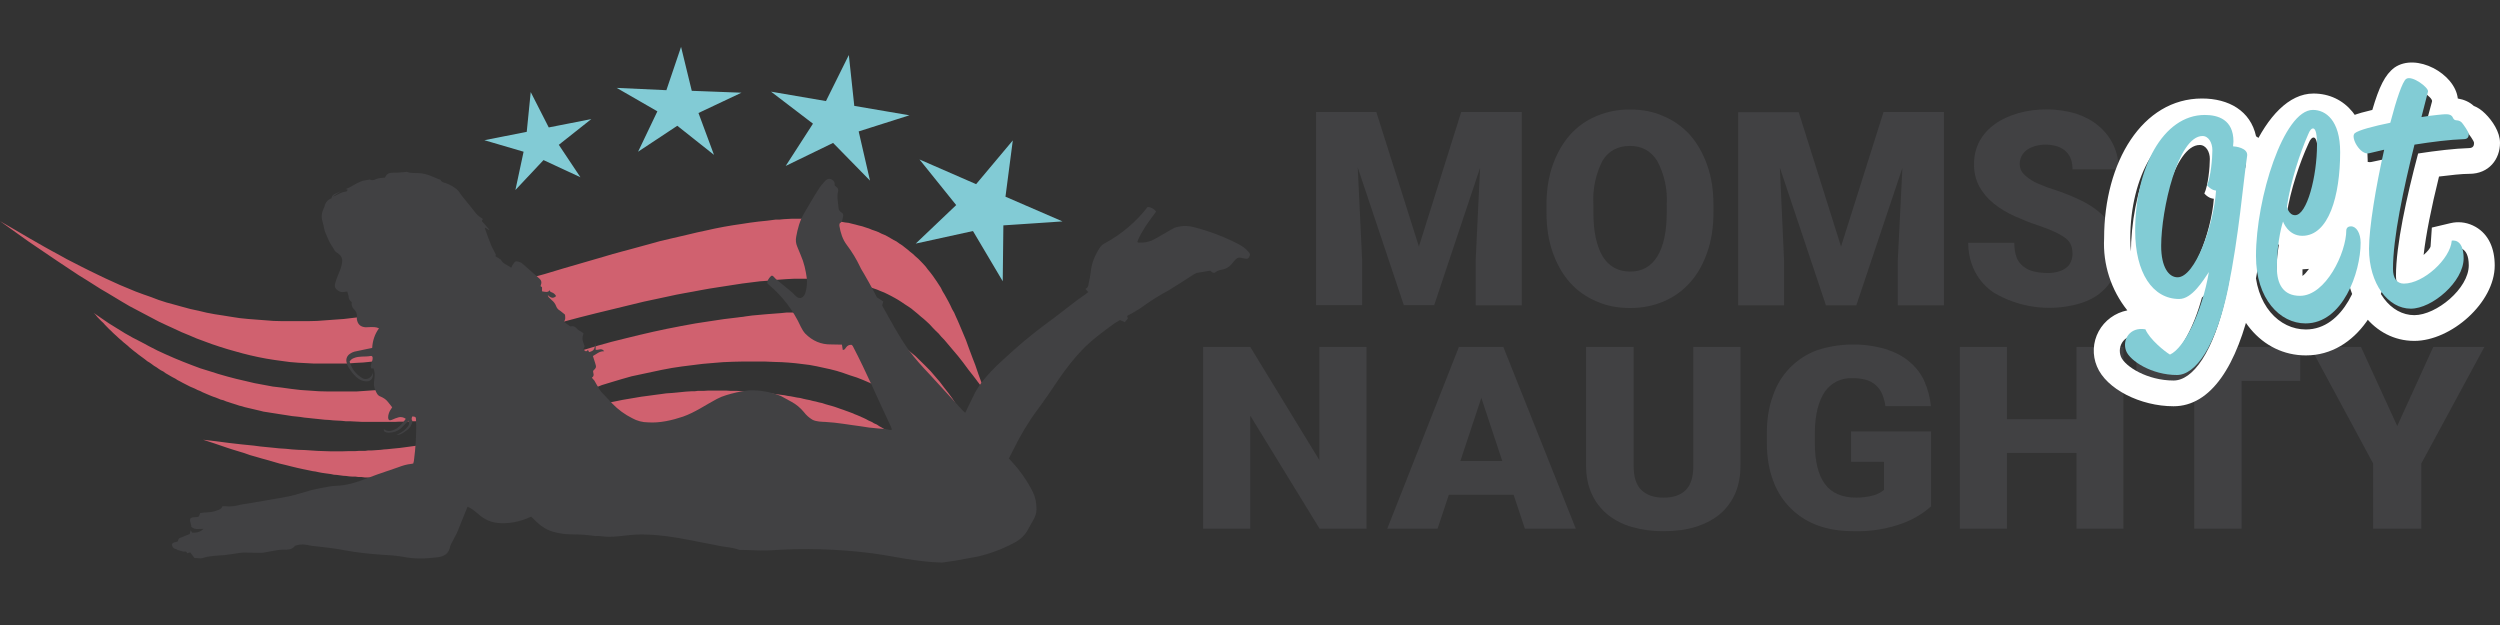
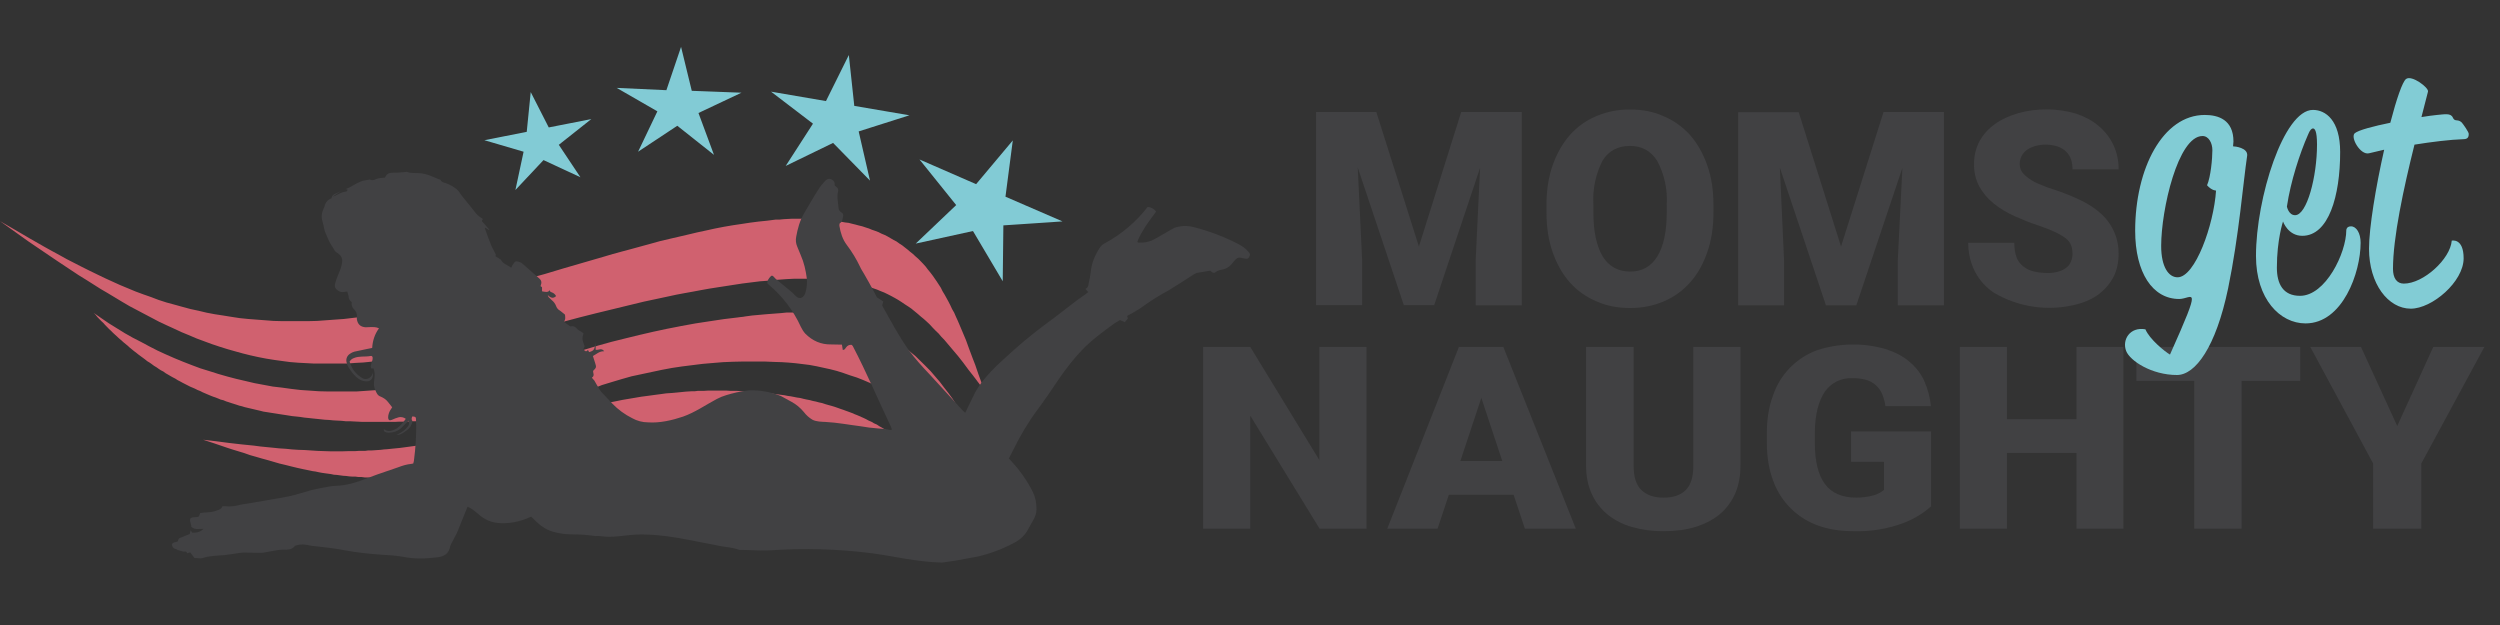
<svg xmlns="http://www.w3.org/2000/svg" width="160" height="40" viewBox="0 0 160 40" fill="none">
  <rect x="0" y="0" width="160" height="40" fill="#333333" stroke="none" />
  <path fill-rule="evenodd" clip-rule="evenodd" d="M87.458 33.836H84.454L80.017 26.602V33.836H77V22.204H80.017L84.441 29.451V22.204H87.458V33.836V33.836ZM96.883 31.663H92.727L92.003 33.836H88.785L93.371 22.204H96.213L100.852 33.836H97.594L96.87 31.663H96.883ZM93.464 29.504H96.146L94.805 25.463L93.464 29.504ZM111.39 22.217V29.808C111.39 30.484 111.269 31.093 111.042 31.61C110.8 32.14 110.465 32.577 110.036 32.935C109.607 33.279 109.097 33.544 108.481 33.73C107.877 33.915 107.207 33.995 106.47 33.995C105.79 34.004 105.112 33.915 104.458 33.73C103.887 33.572 103.353 33.301 102.89 32.935C102.461 32.577 102.112 32.14 101.871 31.61C101.629 31.08 101.509 30.484 101.509 29.808V22.204H104.552V29.808C104.552 30.524 104.713 31.041 105.048 31.358C105.384 31.69 105.853 31.849 106.47 31.849C107.086 31.849 107.569 31.69 107.891 31.358C108.213 31.041 108.373 30.524 108.373 29.808V22.204H111.39V22.217ZM123.591 32.405C123.086 32.852 122.505 33.206 121.875 33.452C120.833 33.849 119.72 34.034 118.603 33.995C117.772 33.995 117.008 33.876 116.324 33.624C115.667 33.383 115.071 33.001 114.58 32.506C114.089 32.012 113.714 31.416 113.482 30.762C113.214 30.06 113.079 29.252 113.079 28.351V27.702C113.079 26.801 113.214 25.993 113.482 25.291C113.703 24.636 114.069 24.037 114.554 23.54C115.038 23.043 115.63 22.659 116.284 22.416C117.704 21.953 119.232 21.925 120.668 22.336C121.285 22.535 121.808 22.8 122.21 23.158C122.626 23.502 122.947 23.926 123.162 24.403C123.383 24.908 123.523 25.445 123.578 25.993H120.668C120.631 25.734 120.564 25.481 120.467 25.238C120.376 25.016 120.237 24.818 120.058 24.658C119.879 24.497 119.666 24.378 119.435 24.31C119.142 24.23 118.839 24.194 118.536 24.204C118.196 24.189 117.856 24.26 117.551 24.411C117.246 24.561 116.985 24.787 116.793 25.065C116.592 25.357 116.431 25.728 116.324 26.152C116.217 26.589 116.15 27.106 116.15 27.689V28.351C116.15 29.517 116.364 30.391 116.793 30.974C117.222 31.557 117.893 31.849 118.804 31.849C119.194 31.849 119.582 31.795 119.957 31.69C120.182 31.617 120.391 31.505 120.574 31.358V29.557H118.469V27.609H123.591V32.379V32.405ZM135.899 33.836H132.896V28.987H128.444V33.836H125.428V22.204H128.444V26.827H132.896V22.204H135.899V33.836ZM147.215 24.377H143.461V33.836H140.431V24.377H136.73V22.204H147.215V24.377ZM153.423 27.265L155.729 22.204H159L154.964 29.663V33.836H151.881V29.663L147.858 22.204H151.103L153.423 27.265ZM88.088 7.18L90.81 15.778L93.518 7.167H97.393V19.541H94.443V16.653L94.725 10.744L91.788 19.527H89.844L86.895 10.717L87.176 16.639V19.527H84.227V7.167H88.101L88.088 7.18ZM109.661 13.605C109.661 14.559 109.526 15.407 109.258 16.162C108.99 16.918 108.642 17.553 108.159 18.083C107.69 18.613 107.127 19.011 106.483 19.289C105.826 19.567 105.115 19.713 104.338 19.713C103.547 19.713 102.836 19.581 102.179 19.289C101.528 19.017 100.946 18.606 100.476 18.083C100.007 17.553 99.645 16.918 99.377 16.162C99.109 15.407 98.975 14.559 98.975 13.605V13.115C98.975 12.161 99.109 11.313 99.377 10.558C99.645 9.816 100.007 9.167 100.476 8.637C100.946 8.107 101.509 7.71 102.166 7.432C102.843 7.145 103.574 7.001 104.311 7.008C105.102 7.008 105.813 7.14 106.456 7.432C107.127 7.71 107.69 8.121 108.159 8.637C108.628 9.167 108.99 9.816 109.258 10.558C109.526 11.313 109.661 12.161 109.661 13.115V13.605ZM106.671 13.089C106.73 12.124 106.521 11.162 106.067 10.306C105.665 9.657 105.075 9.339 104.324 9.339C103.533 9.339 102.943 9.657 102.555 10.293C102.117 11.159 101.918 12.123 101.978 13.089V13.619C101.978 14.811 102.179 15.752 102.568 16.401C102.957 17.05 103.56 17.381 104.338 17.381C105.089 17.381 105.665 17.063 106.067 16.414C106.47 15.752 106.671 14.824 106.671 13.605V13.089V13.089ZM115.117 7.18L117.826 15.778L120.547 7.167H124.409V19.541H121.459V16.653L121.754 10.744L118.804 19.541H116.86L113.911 10.73L114.179 16.653V19.541H111.243V7.18H115.104H115.117ZM132.641 16.255C132.641 16.056 132.614 15.884 132.561 15.725C132.497 15.556 132.391 15.405 132.252 15.288C132.091 15.155 131.877 15.023 131.582 14.877C131.225 14.709 130.858 14.563 130.482 14.44C129.946 14.268 129.437 14.056 128.927 13.831C128.431 13.605 127.989 13.341 127.613 13.036C127.231 12.733 126.912 12.36 126.675 11.936C126.439 11.486 126.324 10.985 126.339 10.479C126.339 9.949 126.46 9.472 126.688 9.035C126.929 8.611 127.251 8.24 127.667 7.948C128.082 7.644 128.578 7.418 129.155 7.246C130.371 6.909 131.658 6.918 132.869 7.273C133.419 7.458 133.901 7.71 134.303 8.054C134.715 8.393 135.044 8.819 135.267 9.301C135.49 9.782 135.6 10.307 135.591 10.836H132.641C132.641 10.611 132.614 10.399 132.547 10.201C132.481 10.01 132.371 9.838 132.225 9.697C132.091 9.565 131.917 9.459 131.702 9.379C131.225 9.224 130.711 9.214 130.228 9.353C130.013 9.419 129.825 9.512 129.691 9.618C129.557 9.721 129.448 9.854 129.374 10.005C129.299 10.157 129.261 10.323 129.262 10.492C129.262 10.691 129.316 10.863 129.41 11.009C129.517 11.154 129.678 11.3 129.866 11.433C130.053 11.565 130.281 11.698 130.563 11.804C130.831 11.923 131.153 12.042 131.501 12.148C132.145 12.36 132.721 12.598 133.231 12.85C133.74 13.102 134.169 13.393 134.518 13.725C134.864 14.048 135.137 14.438 135.322 14.872C135.507 15.305 135.598 15.772 135.591 16.242C135.591 16.785 135.483 17.288 135.269 17.712C135.041 18.15 134.733 18.507 134.344 18.812C133.955 19.104 133.486 19.329 132.923 19.474C132.027 19.709 131.093 19.762 130.177 19.633C129.26 19.503 128.379 19.192 127.586 18.719C126.924 18.27 126.429 17.619 126.179 16.865C126.044 16.467 125.964 16.017 125.964 15.54H128.914C128.914 15.897 128.967 16.202 129.048 16.441C129.128 16.679 129.289 16.891 129.477 17.037C129.664 17.196 129.879 17.302 130.147 17.368C130.415 17.434 130.724 17.474 131.072 17.474C131.34 17.474 131.582 17.434 131.783 17.368C131.984 17.302 132.145 17.222 132.279 17.103C132.413 16.997 132.493 16.865 132.547 16.719C132.608 16.572 132.64 16.414 132.641 16.255V16.255Z" fill="#414143" />
-   <path d="M137.013 21.471C135.987 21.299 135.46 22.135 135.744 22.839C136.014 23.463 137.432 24.353 139.107 24.353C140.322 24.353 141.659 22.6 142.47 18.881C143.199 15.561 143.455 12.241 143.726 10.514C143.78 10.023 142.929 9.93 142.794 9.93L142.821 9.625C142.821 8.243 141.808 7.951 140.93 7.951C138.161 7.951 136.338 11.325 136.338 15.256C136.338 17.912 137.472 19.559 139.242 19.559C140.093 19.559 140.822 18.377 141.187 17.859C140.754 20.342 139.606 22.64 138.62 23.078C138.296 22.879 137.27 22.095 137.013 21.471V21.471ZM134.663 15.256C134.663 10.368 137.108 6.304 140.93 6.304C142.632 6.304 144.036 7.088 144.387 8.722C145.063 9.12 145.495 9.784 145.373 10.767C145.292 11.285 144.968 13.981 144.914 14.313C144.684 16.159 144.428 17.713 144.104 19.227C143.185 23.41 141.497 26 139.107 26C136.986 26 134.798 24.898 134.204 23.45C134.053 23.091 133.984 22.704 134.003 22.315C134.022 21.927 134.129 21.548 134.315 21.205C134.501 20.862 134.762 20.564 135.079 20.332C135.396 20.1 135.761 19.941 136.149 19.864C135.105 18.554 134.578 16.918 134.663 15.256V15.256ZM138.04 16.212C138.04 17.553 138.553 18.191 139.12 18.191C140.295 18.191 141.524 14.884 141.686 12.719C141.686 12.719 141.389 12.732 141.078 12.387C141.322 11.856 141.43 10.7 141.43 10.169C141.43 9.718 141.187 9.279 140.781 9.279C139.161 9.279 138.053 13.928 138.053 16.212H138.04ZM143.064 10.953L143.469 10.926L143.334 12.825C143.104 16.106 141.497 19.838 139.12 19.838C137.351 19.838 136.378 18.244 136.378 16.212C136.378 12.374 137.959 7.632 140.781 7.632C142.267 7.632 143.104 8.868 143.104 10.169L143.064 10.966V10.953ZM144.306 16.836C144.306 19.559 145.887 21.086 147.575 21.086C150.006 21.086 151.208 17.899 151.208 16.013C151.208 15.402 150.924 14.977 150.573 14.977C150.262 14.977 150.262 15.216 150.262 15.216C150.262 16.65 148.898 19.36 147.21 19.36C146.089 19.36 145.684 18.602 145.684 17.58C145.684 15.813 146.089 14.658 146.089 14.658C146.089 14.658 146.413 15.588 147.359 15.588C149.101 15.588 149.857 13.064 149.857 10.275C149.857 8.283 148.898 7.619 148.061 7.619C146.13 7.619 144.306 13.21 144.306 16.836V16.836ZM147.359 17.235C147.356 17.376 147.356 17.518 147.359 17.66C147.48 17.58 147.629 17.407 147.777 17.208L147.372 17.235H147.359ZM152.869 16.013C152.869 19.267 150.843 22.746 147.575 22.746C144.739 22.746 142.632 20.223 142.632 16.836C142.632 11.975 144.901 5.986 148.061 5.986C150.1 5.986 151.532 7.686 151.532 10.275C151.532 11.418 151.424 12.48 151.208 13.41C152.288 13.728 152.869 14.844 152.869 16.013ZM146.346 13.728C146.346 13.728 146.454 14.273 146.886 14.273C147.669 14.273 148.331 11.829 148.331 9.824C148.331 8.907 148.169 8.801 148.061 8.801C147.98 8.801 147.858 8.894 147.737 9.2C147.197 10.368 146.589 12.148 146.346 13.728V13.728ZM144.712 14.06L144.657 13.768L144.698 13.489C144.941 11.896 145.535 10.023 146.197 8.549C146.562 7.725 147.075 7.154 148.061 7.154C148.898 7.154 149.533 7.686 149.803 8.403C149.938 8.788 149.992 9.226 149.992 9.824C149.992 12.932 149.087 15.933 146.886 15.933C146.035 15.933 145.4 15.482 145.022 14.857C144.847 14.565 144.752 14.3 144.712 14.06V14.06ZM151.762 10.368L152.761 10.156C152.207 12.48 151.762 15.07 151.762 16.385C151.762 18.616 153.018 20.17 154.517 20.17C155.921 20.17 158.001 18.47 158.001 16.982C158.001 15.694 157.218 15.88 157.218 15.88C157.123 17.035 155.354 18.576 154.057 18.576C153.585 18.576 153.342 18.231 153.342 17.66C153.342 15.694 154.017 12.613 154.76 9.824C155.881 9.651 157.11 9.505 158.001 9.479C158.298 9.479 158.339 9.306 158.339 9.147C158.339 9.014 157.988 8.549 157.88 8.429C157.609 8.164 157.407 8.416 157.285 8.111C157.15 7.832 156.745 7.911 156.245 7.951L155.219 8.084L155.651 6.49C155.719 6.238 154.571 5.428 154.206 5.68C153.963 5.853 153.571 6.955 153.166 8.429C152.086 8.655 151.059 8.907 150.816 9.107C150.519 9.372 151.194 10.501 151.762 10.368V10.368ZM149.763 7.845C150.168 7.5 150.843 7.261 151.829 7.035C152.261 5.561 152.639 4.777 153.247 4.326C154.638 3.356 157.123 4.711 157.299 6.304C157.691 6.371 158.042 6.517 158.325 6.782C158.582 6.875 158.811 7.035 159.055 7.274C159.514 7.725 160 8.443 160 9.147C160 10.182 159.298 11.125 158.042 11.125C157.542 11.125 156.867 11.205 156.097 11.298C155.597 13.317 155.259 15.017 155.111 16.318C155.354 16.106 155.543 15.88 155.557 15.76L155.638 14.565L156.813 14.286L157.015 14.246C157.461 14.18 157.961 14.246 158.447 14.525C159.271 15.003 159.662 15.893 159.662 16.995C159.662 19.373 156.867 21.817 154.517 21.817C151.924 21.817 150.1 19.386 150.1 16.385C150.1 15.349 150.33 13.636 150.695 11.776C149.263 11.072 148.385 9 149.763 7.832V7.845ZM155.016 17.66V17.633V17.66Z" fill="white" />
-   <path fill-rule="evenodd" clip-rule="evenodd" d="M137.306 21.076C137.568 21.709 138.551 22.504 138.879 22.693C139.822 22.262 140.936 19.93 141.369 17.41C141.002 17.949 140.294 19.135 139.468 19.135C137.765 19.135 136.651 17.451 136.651 14.769C136.651 10.78 138.42 7.357 141.107 7.357C141.958 7.357 142.941 7.654 142.941 9.055L142.915 9.365C143.046 9.365 143.872 9.46 143.819 9.958C143.557 11.71 143.295 15.079 142.601 18.448C141.814 22.221 140.504 24 139.324 24C137.712 24 136.323 23.097 136.074 22.464C135.799 21.75 136.31 20.901 137.306 21.076ZM138.315 15.739C138.315 17.1 138.8 17.747 139.364 17.747C140.491 17.747 141.683 14.392 141.827 12.195C141.827 12.195 141.565 12.209 141.251 11.858C141.487 11.319 141.592 10.147 141.592 9.608C141.592 9.15 141.356 8.705 140.962 8.705C139.39 8.705 138.315 13.421 138.315 15.739V15.739ZM144.383 16.373C144.383 12.694 146.152 7.034 148.026 7.034C148.839 7.034 149.77 7.694 149.77 9.729C149.77 12.546 149.036 15.092 147.345 15.092C146.428 15.092 146.113 14.176 146.113 14.176C146.113 14.176 145.72 15.335 145.72 17.127C145.72 18.165 146.113 18.933 147.201 18.933C148.839 18.933 150.163 16.184 150.163 14.729C150.163 14.729 150.163 14.486 150.464 14.486C150.805 14.486 151.08 14.917 151.08 15.537C151.08 17.451 149.927 20.698 147.555 20.698C145.916 20.698 144.383 19.135 144.383 16.386V16.373ZM146.362 13.219C146.362 13.219 146.467 13.772 146.886 13.772C147.646 13.772 148.289 11.292 148.289 9.257C148.289 8.328 148.131 8.22 148.026 8.22C147.948 8.22 147.83 8.314 147.712 8.624C147.188 9.81 146.598 11.616 146.362 13.219V13.219ZM151.617 9.81C151.067 9.945 150.412 8.799 150.7 8.53C150.936 8.328 151.919 8.072 152.98 7.856C153.374 6.347 153.754 5.228 153.99 5.053C154.357 4.783 155.457 5.619 155.392 5.861L154.973 7.492C155.366 7.425 155.72 7.384 155.969 7.357C156.44 7.317 156.847 7.223 156.978 7.519C157.109 7.829 157.292 7.586 157.554 7.842C157.659 7.964 158 8.449 158 8.57C158 8.732 157.961 8.907 157.672 8.907C156.807 8.934 155.615 9.082 154.527 9.257C153.819 12.087 153.151 15.214 153.151 17.208C153.151 17.788 153.387 18.151 153.845 18.151C155.104 18.151 156.82 16.575 156.912 15.402C156.912 15.402 157.672 15.214 157.672 16.534C157.672 18.03 155.654 19.755 154.291 19.755C152.849 19.755 151.617 18.178 151.617 15.915C151.617 14.594 152.05 11.953 152.587 9.581L151.617 9.81V9.81Z" fill="#82CCD5" />
+   <path fill-rule="evenodd" clip-rule="evenodd" d="M137.306 21.076C137.568 21.709 138.551 22.504 138.879 22.693C141.002 17.949 140.294 19.135 139.468 19.135C137.765 19.135 136.651 17.451 136.651 14.769C136.651 10.78 138.42 7.357 141.107 7.357C141.958 7.357 142.941 7.654 142.941 9.055L142.915 9.365C143.046 9.365 143.872 9.46 143.819 9.958C143.557 11.71 143.295 15.079 142.601 18.448C141.814 22.221 140.504 24 139.324 24C137.712 24 136.323 23.097 136.074 22.464C135.799 21.75 136.31 20.901 137.306 21.076ZM138.315 15.739C138.315 17.1 138.8 17.747 139.364 17.747C140.491 17.747 141.683 14.392 141.827 12.195C141.827 12.195 141.565 12.209 141.251 11.858C141.487 11.319 141.592 10.147 141.592 9.608C141.592 9.15 141.356 8.705 140.962 8.705C139.39 8.705 138.315 13.421 138.315 15.739V15.739ZM144.383 16.373C144.383 12.694 146.152 7.034 148.026 7.034C148.839 7.034 149.77 7.694 149.77 9.729C149.77 12.546 149.036 15.092 147.345 15.092C146.428 15.092 146.113 14.176 146.113 14.176C146.113 14.176 145.72 15.335 145.72 17.127C145.72 18.165 146.113 18.933 147.201 18.933C148.839 18.933 150.163 16.184 150.163 14.729C150.163 14.729 150.163 14.486 150.464 14.486C150.805 14.486 151.08 14.917 151.08 15.537C151.08 17.451 149.927 20.698 147.555 20.698C145.916 20.698 144.383 19.135 144.383 16.386V16.373ZM146.362 13.219C146.362 13.219 146.467 13.772 146.886 13.772C147.646 13.772 148.289 11.292 148.289 9.257C148.289 8.328 148.131 8.22 148.026 8.22C147.948 8.22 147.83 8.314 147.712 8.624C147.188 9.81 146.598 11.616 146.362 13.219V13.219ZM151.617 9.81C151.067 9.945 150.412 8.799 150.7 8.53C150.936 8.328 151.919 8.072 152.98 7.856C153.374 6.347 153.754 5.228 153.99 5.053C154.357 4.783 155.457 5.619 155.392 5.861L154.973 7.492C155.366 7.425 155.72 7.384 155.969 7.357C156.44 7.317 156.847 7.223 156.978 7.519C157.109 7.829 157.292 7.586 157.554 7.842C157.659 7.964 158 8.449 158 8.57C158 8.732 157.961 8.907 157.672 8.907C156.807 8.934 155.615 9.082 154.527 9.257C153.819 12.087 153.151 15.214 153.151 17.208C153.151 17.788 153.387 18.151 153.845 18.151C155.104 18.151 156.82 16.575 156.912 15.402C156.912 15.402 157.672 15.214 157.672 16.534C157.672 18.03 155.654 19.755 154.291 19.755C152.849 19.755 151.617 18.178 151.617 15.915C151.617 14.594 152.05 11.953 152.587 9.581L151.617 9.81V9.81Z" fill="#82CCD5" />
  <path fill-rule="evenodd" clip-rule="evenodd" d="M46.314 25H45.283L45.072 25.014H44.676L44.464 25.041H44.266L44.054 25.054L43.856 25.067L43.46 25.108L43.037 25.148L42.641 25.175L42.244 25.229L41.834 25.283L41.438 25.337L41.028 25.391L40.632 25.459L40.235 25.526L39.839 25.593L39.443 25.674L39.033 25.755L38.636 25.823L38.24 25.917L37.857 25.998L37.46 26.093L37.064 26.187L36.667 26.281L36.271 26.376L35.505 26.578L34.712 26.767L33.919 26.969L33.139 27.172L32.346 27.36L31.95 27.455L31.567 27.549L31.17 27.643L30.774 27.738L30.377 27.832L29.981 27.913L29.584 27.994L29.188 28.075L28.791 28.156L28.382 28.237L27.985 28.304L27.589 28.372L27.193 28.439L26.783 28.507L26.387 28.561L25.99 28.615L25.58 28.669L25.171 28.709L24.774 28.75L24.576 28.763L24.365 28.79L24.166 28.803L23.968 28.817L23.757 28.83H23.558L23.36 28.857H22.951L22.752 28.871H22.356L21.946 28.884H21.127L20.731 28.871L20.334 28.857L19.911 28.83L19.515 28.803L19.105 28.79L18.695 28.763L18.299 28.723L17.876 28.696L17.48 28.655L17.07 28.615L16.66 28.574L16.251 28.52L15.854 28.48L15.445 28.439L14.625 28.345L13.806 28.237L13 28.143L13.74 28.385L14.493 28.642L14.863 28.763L15.26 28.884L15.617 28.992L16 29.127L16.383 29.235L16.753 29.343L17.149 29.451L17.519 29.559L17.889 29.667L18.286 29.761L18.656 29.855L19.052 29.95L19.422 30.031L19.62 30.071L19.819 30.112L20.004 30.152L20.202 30.179L20.387 30.22L20.598 30.26L20.783 30.287L20.982 30.314L21.18 30.341L21.365 30.381L21.563 30.395L21.761 30.422L21.959 30.449L22.158 30.462L22.356 30.489L22.554 30.503H22.752L22.951 30.53H23.149L23.347 30.557H23.545L23.744 30.57H24.14L24.338 30.584H25.541L25.752 30.57H25.95L26.149 30.557L26.347 30.543H26.545L26.942 30.503L27.351 30.476L27.748 30.436L28.144 30.381L28.541 30.341L28.937 30.301L29.346 30.233L29.743 30.179L30.139 30.112L30.536 30.044L30.932 29.977L31.329 29.896L31.699 29.815L32.095 29.748L32.478 29.653L32.862 29.572L33.258 29.491L33.628 29.397L34.011 29.302L34.778 29.114L35.544 28.925L36.311 28.736L37.077 28.547L37.844 28.358L38.227 28.264L38.623 28.17L38.993 28.089L39.39 27.994L39.773 27.913L40.169 27.832L40.553 27.751L40.949 27.671L41.346 27.603L41.742 27.536L42.125 27.468L42.522 27.401L42.918 27.347L43.315 27.293L43.711 27.252L43.922 27.225L44.121 27.212L44.319 27.185L44.517 27.172L44.715 27.145H44.913L45.112 27.117H45.31L45.508 27.104L45.706 27.091L45.918 27.077H47.702L47.913 27.091L48.111 27.104L48.31 27.117H48.495L48.693 27.145L48.891 27.172L49.089 27.185L49.288 27.212L49.486 27.239L49.684 27.266L49.882 27.293L50.08 27.32L50.279 27.347L50.477 27.387L50.662 27.428L50.86 27.455L51.058 27.495L51.243 27.549L51.441 27.59L51.64 27.63L51.825 27.671L52.023 27.724L52.221 27.778L52.406 27.819L52.604 27.873L52.789 27.927L52.988 27.981L53.173 28.035L53.358 28.089L53.543 28.156L53.741 28.21L53.926 28.277L54.111 28.345L54.296 28.399L54.666 28.534L55.036 28.669L55.406 28.803L55.776 28.952L56.133 29.1L56.489 29.249L56.846 29.41L57.203 29.559L57.56 29.734L57.904 29.883L58.26 30.058L58.604 30.22L58.947 30.395L59.291 30.57L59.635 30.746L59.965 30.921L60.309 31.096L60.652 31.272L61.313 31.636L62 32L61.458 31.46L61.194 31.191L60.903 30.921L60.639 30.665L60.361 30.395L60.071 30.139L59.806 29.883L59.502 29.626L59.225 29.383L59.08 29.249L58.947 29.127L58.789 29.019L58.644 28.884L58.485 28.776L58.353 28.655L58.194 28.534L58.036 28.426L57.89 28.304L57.732 28.197L57.573 28.089L57.414 27.981L57.256 27.873L57.097 27.778L56.939 27.671L56.78 27.563L56.608 27.468L56.45 27.374L56.278 27.279L56.12 27.172L55.934 27.091L55.776 26.996L55.591 26.915L55.419 26.821L55.247 26.74L55.062 26.659L54.877 26.578L54.706 26.511L54.52 26.43L54.336 26.362L54.151 26.295L53.965 26.227L53.767 26.16L53.582 26.093L53.384 26.025L53.199 25.971L53.001 25.917L52.816 25.863L52.618 25.796L52.419 25.755L52.221 25.701L52.023 25.661L51.825 25.607L51.613 25.567L51.428 25.526L51.217 25.472L51.019 25.445L50.82 25.405L50.609 25.364L50.411 25.337L50.212 25.297L50.001 25.27L49.803 25.243L49.591 25.216L49.393 25.189L49.182 25.162L48.97 25.148L48.772 25.121L48.561 25.108L48.362 25.081L48.151 25.067H47.953L47.741 25.041H47.543L47.332 25.027L47.12 25.014H46.724L46.512 25H46.314Z" fill="#D0616F" />
  <path fill-rule="evenodd" clip-rule="evenodd" d="M6.362 20.425L6.228 20.288L6.121 20.151L6 20.027L6.495 20.37L6.977 20.699L7.486 21.014L7.995 21.329L8.504 21.616L9.039 21.89L9.548 22.164L10.084 22.438L10.62 22.685L11.182 22.931L11.717 23.151L12.28 23.37L12.829 23.575L13.405 23.753L13.967 23.931L14.543 24.096L15.118 24.247L15.707 24.384L16.283 24.52L16.872 24.63L17.462 24.74L18.051 24.808L18.64 24.89L19.229 24.959L19.832 25L20.421 25.041L21.023 25.055H22.804L23.407 25.014L23.996 24.973L24.598 24.918L25.536 24.808L26.446 24.699L27.37 24.575L28.307 24.438L29.218 24.301L30.128 24.123L31.052 23.945L31.963 23.767L32.873 23.562L33.784 23.356L34.681 23.137L35.591 22.89L36.488 22.644L37.386 22.384L38.256 22.123L39.139 21.877L40.023 21.657L40.92 21.438L41.804 21.233L42.701 21.041L43.612 20.863L44.509 20.699L45.406 20.562L46.316 20.425L47.227 20.315L48.137 20.192L49.048 20.11L49.958 20.041L50.373 20H51.204L51.632 20.014L52.034 20.041L52.449 20.096L52.864 20.137L53.279 20.219L53.681 20.301L54.083 20.384L54.484 20.493L54.886 20.63L55.288 20.753L55.662 20.89L56.064 21.055L56.426 21.219L56.801 21.411L57.175 21.671L57.55 21.931L57.898 22.206L58.247 22.507L58.595 22.794L58.916 23.11L59.237 23.425L59.559 23.753L59.853 24.096L60.148 24.438L60.416 24.794L60.697 25.151L60.965 25.52L61.206 25.904L61.433 26.288L61.661 26.671L61.875 27.082L62.076 27.48L62.264 27.89L62.438 28.301L62.598 28.712L62.732 29.151L62.88 29.562L63 30L62.478 29.507L61.969 29.027L61.433 28.548L60.898 28.082L60.336 27.63L59.773 27.178L59.438 26.89L59.09 26.603L58.742 26.329L58.38 26.055L58.019 25.808L57.644 25.562L57.269 25.329L56.867 25.11L56.479 24.89L56.078 24.699L55.676 24.507L55.261 24.329L54.846 24.164L54.417 24.027L53.989 23.877L53.56 23.74L53.132 23.63L52.69 23.534L52.248 23.438L51.806 23.356L51.364 23.301L50.922 23.247L50.467 23.206L50.025 23.178L49.57 23.164L48.914 23.137H47.588L46.932 23.151L46.276 23.178L45.607 23.233L44.964 23.288L44.308 23.37L43.652 23.452L43.009 23.548L42.353 23.671L41.71 23.808L41.068 23.945L40.425 24.082L39.796 24.26L39.153 24.452L38.524 24.644L38.283 24.74L38.028 24.808L37.774 24.89L37.519 24.973L37.278 25.055L37.011 25.137L36.77 25.206L36.515 25.288L36.247 25.356L36.006 25.425L35.752 25.493L35.498 25.575L35.23 25.63L34.989 25.699L34.721 25.767L34.467 25.836L34.212 25.89L33.944 25.945L33.69 26L33.435 26.055L33.168 26.123L32.913 26.164L32.645 26.219L32.404 26.274L32.137 26.315L31.869 26.37L31.614 26.411L31.347 26.452L31.092 26.493L30.825 26.534L30.557 26.575L30.316 26.603L30.048 26.644L29.78 26.671L29.512 26.712L29.244 26.74L28.99 26.767L28.722 26.794L28.454 26.822L28.2 26.849L27.932 26.863L27.665 26.89L27.397 26.904L27.142 26.931H26.875L26.607 26.959H26.339L26.085 26.973L25.817 26.986H25.549L25.281 27H23.179L22.911 26.986L22.643 26.973L22.389 26.959H22.121L21.853 26.931L21.586 26.918L21.331 26.904L21.063 26.877L20.796 26.863L20.541 26.836L20.273 26.808L20.006 26.781L19.751 26.753L19.483 26.726L19.216 26.685L18.961 26.657L18.693 26.63L18.439 26.589L18.171 26.548L17.904 26.507L17.649 26.466L17.381 26.425L17.127 26.384L16.859 26.343L16.698 26.301L16.524 26.26L16.35 26.219L16.176 26.178L16.002 26.137L15.828 26.096L15.654 26.055L15.48 26L15.306 25.959L15.145 25.904L14.971 25.849L14.797 25.794L14.636 25.74L14.462 25.685L14.302 25.616L14.128 25.575L13.967 25.507L13.793 25.438L13.632 25.384L13.458 25.315L13.297 25.247L13.137 25.178L12.976 25.11L12.815 25.027L12.641 24.959L12.481 24.877L12.32 24.808L12.159 24.74L11.999 24.657L11.838 24.575L11.677 24.493L11.53 24.411L11.369 24.329L11.222 24.233L11.061 24.151L10.914 24.069L10.753 23.973L10.606 23.89L10.459 23.781L10.298 23.699L10.151 23.603L10.017 23.507L9.856 23.411L9.709 23.301L9.575 23.206L9.414 23.11L9.28 23L9.133 22.89L8.999 22.794L8.852 22.685L8.718 22.575L8.571 22.466L8.437 22.356L8.303 22.247L8.169 22.123L8.035 22.014L7.901 21.904L7.767 21.781L7.634 21.671L7.5 21.548L7.366 21.425L7.232 21.301L7.111 21.178L6.977 21.055L6.857 20.931L6.723 20.794L6.616 20.671L6.482 20.548L6.362 20.425Z" fill="#D0616F" />
  <path fill-rule="evenodd" clip-rule="evenodd" d="M51.432 14H50.662L50.405 14.014L50.149 14.028L49.878 14.055H49.635L49.095 14.125L48.554 14.18L48.014 14.249L47.473 14.332L46.905 14.416L46.338 14.513L45.77 14.623L45.203 14.748L44.622 14.873L44.041 15.011L43.446 15.15L42.851 15.288L42.257 15.427L41.662 15.593L41.054 15.759L40.446 15.926L39.824 16.092L39.216 16.258L38.608 16.438L37.365 16.799L36.122 17.159L34.878 17.533L33.622 17.879L32.365 18.239L31.122 18.586L30.5 18.752L29.878 18.918L29.257 19.057L28.635 19.223L28.014 19.361L27.405 19.5L26.797 19.639L26.176 19.777L25.581 19.888L24.973 19.999L24.378 20.096L23.77 20.193L23.189 20.276L22.595 20.345L22.014 20.414L21.432 20.456L20.865 20.497L20.297 20.539L19.73 20.553H18.054L17.5 20.539L16.959 20.497L16.419 20.456L15.878 20.414L15.338 20.359L14.797 20.276L14.284 20.193L13.743 20.11L13.23 20.013L12.703 19.888L12.189 19.777L11.676 19.639L11.176 19.5L10.662 19.361L10.149 19.195L9.676 19.015L9.162 18.835L8.676 18.655L8.176 18.447L7.676 18.239L7.189 18.018L6.703 17.796L6.216 17.561L5.73 17.325L5.257 17.089L4.77 16.84L4.284 16.591L3.811 16.328L3.324 16.064L2.851 15.801L1.905 15.261L0.959 14.707L0 14.152L1.824 15.455L2.743 16.078L3.662 16.701L4.581 17.311L5.041 17.616L5.514 17.907L5.973 18.198L6.432 18.489L6.905 18.766L7.365 19.043L7.824 19.32L8.297 19.597L8.77 19.846L9.243 20.096L9.716 20.345L10.189 20.595L10.662 20.816L11.149 21.038L11.622 21.259L12.095 21.453L12.581 21.661L13.068 21.841L13.554 22.021L14.054 22.188L14.54 22.34L15.027 22.479L15.527 22.617L16.027 22.742L16.527 22.853L17.027 22.95L17.541 23.033L18.041 23.102L18.554 23.171L19.068 23.213L19.595 23.241L20.108 23.268H22.189L22.73 23.227L23.257 23.199L23.797 23.144L24.311 23.088L24.851 23.033L25.392 22.963L25.919 22.88L26.459 22.811L26.973 22.714L27.514 22.617L28.054 22.52L28.595 22.409L29.122 22.299L29.662 22.188L30.203 22.063L30.73 21.938L31.797 21.689L32.865 21.412L33.919 21.135L35 20.872L36.041 20.595L37.081 20.317L38.122 20.054L39.149 19.805L40.176 19.555L41.203 19.306L42.243 19.084L42.757 18.974L43.27 18.863L43.784 18.766L44.324 18.669L44.838 18.572L45.378 18.475L45.905 18.392L46.446 18.309L46.986 18.225L47.527 18.142L48.081 18.073L48.635 18.004L49.203 17.962L49.743 17.907L50.311 17.865L50.865 17.837H52.243L52.514 17.851H52.784L53.054 17.893L53.324 17.907L53.595 17.934L53.865 17.976L54.122 18.018L54.392 18.059L54.635 18.101L54.892 18.156L55.149 18.225L55.392 18.295L55.635 18.364L55.878 18.447L56.122 18.53L56.351 18.627L56.595 18.724L56.824 18.835L57.041 18.946L57.27 19.07L57.486 19.195L57.703 19.334L57.905 19.472L58.122 19.611L58.324 19.749L58.527 19.916L58.73 20.082L58.919 20.248L59.122 20.414L59.324 20.595L59.514 20.775L59.689 20.968L59.878 21.163L60.068 21.343L60.243 21.55L60.432 21.744L60.608 21.952L60.959 22.368L61.311 22.783L61.649 23.213L61.986 23.67L62.324 24.099L63 25L62.608 23.919L62.419 23.365L62.216 22.839L62.014 22.299L61.824 21.772L61.608 21.259L61.392 20.747L61.284 20.497L61.176 20.262L61.068 20.013L60.932 19.777L60.824 19.542L60.703 19.306L60.581 19.084L60.459 18.863L60.324 18.641L60.216 18.419L60.081 18.212L59.946 18.004L59.811 17.81L59.676 17.616L59.527 17.422L59.378 17.242L59.243 17.062L59.081 16.882L58.919 16.715L58.77 16.563L58.595 16.411L58.432 16.258L58.257 16.12L58.095 15.981L57.919 15.843L57.743 15.704L57.568 15.593L57.378 15.455L57.189 15.358L57 15.247L56.811 15.136L56.622 15.039L56.419 14.956L56.23 14.859L56.014 14.776L55.811 14.707L55.608 14.623L55.392 14.554L55.189 14.485L54.959 14.43L54.757 14.374L54.527 14.319L54.311 14.263L54.081 14.236L53.851 14.194L53.622 14.152L53.392 14.125L53.162 14.097L52.919 14.069L52.676 14.042H52.432L52.189 14.014H51.946L51.703 14H51.432Z" fill="#D0616F" />
  <path fill-rule="evenodd" clip-rule="evenodd" d="M62.471 11.786L58.847 10.205L61.196 13.125L58.606 15.589L62.27 14.786L64.175 18L64.216 14.424L68 14.17L64.35 12.589L64.819 8.987L62.471 11.786ZM55.68 11.558L53.318 9.147L50.285 10.62L52.03 7.915L49.346 5.866L52.862 6.469L54.325 3.522L54.674 6.777L58.203 7.379L54.955 8.411L55.68 11.558ZM43.588 3L42.649 5.772L39.468 5.625L42.072 7.125L40.837 9.71L43.347 8.049L45.695 9.911L44.702 7.232L47.453 5.933L44.273 5.812L43.588 3ZM37.147 11.344L34.785 10.245L32.986 12.161L33.51 9.71L31 8.973L33.711 8.438L33.966 5.893L35.12 8.156L37.844 7.621L35.764 9.268L37.147 11.344Z" fill="#82CBD5" />
  <path fill-rule="evenodd" clip-rule="evenodd" d="M79.904 16.118C79.713 15.88 79.454 15.721 79.195 15.589C78.301 15.132 77.354 14.777 76.376 14.53C76.103 14.464 75.803 14.438 75.517 14.491C75.354 14.517 75.19 14.557 75.054 14.636C74.645 14.861 74.237 15.126 73.828 15.337C73.528 15.496 73.188 15.549 72.834 15.523L72.793 15.483C72.902 15.126 73.12 14.808 73.311 14.491C73.515 14.173 73.76 13.869 73.992 13.538C73.855 13.366 73.665 13.247 73.447 13.247C72.715 14.195 71.787 14.984 70.722 15.562C70.605 15.619 70.503 15.7 70.422 15.8C70.096 16.29 69.864 16.806 69.809 17.401C69.782 17.652 69.728 17.89 69.673 18.142C69.66 18.274 69.632 18.42 69.469 18.486L69.646 18.697L69.401 18.883L68.965 19.187L67.453 20.351C67.044 20.655 66.635 20.946 66.227 21.277C65.382 21.938 64.592 22.653 63.802 23.393C63.284 23.896 62.807 24.425 62.44 25.06C62.249 25.417 62.085 25.801 61.895 26.171L61.772 26.423L61.581 26.238L59.497 23.962C59.034 23.473 58.571 22.97 58.176 22.428C57.522 21.515 57.004 20.523 56.459 19.557L56.527 19.293L56.119 19.028L55.928 18.658C55.724 18.261 55.505 17.89 55.288 17.507C55.206 17.361 55.111 17.229 55.042 17.07C54.81 16.581 54.527 16.115 54.198 15.681C53.925 15.324 53.789 14.888 53.721 14.451C53.721 14.398 53.721 14.292 53.762 14.279C53.925 14.187 53.912 14.015 53.953 13.882C53.993 13.75 53.953 13.644 53.844 13.591C53.791 13.562 53.747 13.519 53.716 13.468C53.685 13.417 53.668 13.36 53.666 13.3C53.639 12.943 53.544 12.586 53.639 12.242C53.666 12.123 53.626 12.044 53.544 11.977L53.421 11.872C53.435 11.673 53.367 11.541 53.19 11.475C52.999 11.395 52.89 11.501 52.781 11.607C52.631 11.779 52.481 11.951 52.372 12.136C52.045 12.639 51.759 13.155 51.46 13.657C51.187 14.12 51.051 14.623 50.956 15.152C50.913 15.366 50.937 15.587 51.024 15.787L51.242 16.316C51.46 16.806 51.569 17.308 51.637 17.824C51.664 18.115 51.637 18.406 51.555 18.697C51.532 18.822 51.465 18.935 51.364 19.015C51.214 19.121 51.051 19.081 50.887 18.909C50.778 18.79 50.656 18.671 50.533 18.578L49.73 17.917C49.648 17.864 49.593 17.785 49.511 17.705C49.457 17.639 49.375 17.613 49.321 17.692C49.198 17.824 49.089 17.957 49.117 18.155C49.144 18.155 49.157 18.181 49.171 18.195C50.068 18.939 50.78 19.871 51.255 20.92C51.337 21.078 51.419 21.224 51.541 21.356C52.005 21.819 52.549 22.057 53.203 22.044L53.884 22.057L53.939 22.401C54.075 22.388 54.102 22.296 54.143 22.243C54.239 22.11 54.348 22.057 54.511 22.071L54.579 22.15C55.465 23.843 56.214 25.616 57.031 27.335L57.072 27.468V27.494L57.045 27.521L56.909 27.507L56.8 27.481L56.663 27.468C56.473 27.428 56.309 27.441 56.132 27.415C55.792 27.388 55.451 27.349 55.097 27.283C54.348 27.19 53.598 27.044 52.849 27.005C52.577 26.991 52.236 26.991 51.991 26.859C51.779 26.732 51.594 26.565 51.446 26.37C51.225 26.1 50.952 25.875 50.642 25.708L49.988 25.351C49.348 25.087 48.681 24.968 47.986 24.981C47.701 25.005 47.419 25.049 47.141 25.113C46.705 25.219 46.269 25.325 45.874 25.536C45.152 25.92 44.498 26.383 43.722 26.661C43.014 26.899 42.223 27.084 41.474 27.031C41.12 27.029 40.773 26.938 40.466 26.767C39.992 26.531 39.563 26.218 39.199 25.841L38.464 25.06C38.355 24.928 38.286 24.769 38.191 24.624L38.041 24.359L37.878 24.174C38.082 24.042 37.946 23.87 37.959 23.737C38.177 23.512 38.177 23.512 38.082 23.208L37.946 22.785C38.177 22.666 38.355 22.468 38.668 22.481C38.504 22.243 38.314 22.415 38.123 22.388V22.15C38.123 22.071 38.096 22.005 38.082 21.925C38.082 22.322 38.028 22.454 37.701 22.534C37.677 22.49 37.655 22.446 37.633 22.401C37.496 22.52 37.496 22.507 37.333 22.362L37.414 22.163C37.265 21.74 37.237 21.674 37.346 21.33L37.21 21.237C37.128 21.171 37.02 21.145 36.951 21.065C36.829 20.907 36.679 20.84 36.502 20.893L36.093 20.602C36.188 20.417 36.188 20.417 36.161 20.139C36.025 20.034 35.902 19.914 35.752 19.822C35.677 19.759 35.62 19.676 35.589 19.584C35.534 19.439 35.44 19.311 35.317 19.213L35.112 19.015C35.085 18.988 35.085 18.949 35.058 18.883C35.262 19.094 35.426 19.108 35.589 18.949C35.533 18.838 35.436 18.753 35.317 18.711C35.221 18.684 35.18 18.645 35.194 18.565C35.058 18.75 34.881 18.671 34.69 18.645V18.38C34.658 18.358 34.626 18.336 34.595 18.314C34.69 18.062 34.663 17.943 34.472 17.785L33.45 16.885C33.369 16.806 33.246 16.766 33.151 16.74C33.028 16.7 32.933 16.74 32.878 16.859C32.81 16.938 32.769 17.031 32.715 17.137C32.483 16.951 32.17 16.885 32.061 16.621L31.707 16.396L31.734 16.29L31.448 15.734L31.23 15.165L31.025 14.597L31.053 14.57L31.298 14.716L31.311 14.689L30.835 14.147L30.903 14.015C30.767 13.922 30.644 13.843 30.535 13.737C30.44 13.644 30.358 13.525 30.276 13.419L29.541 12.507C29.445 12.374 29.363 12.229 29.241 12.123C29.035 11.953 28.8 11.818 28.546 11.726C28.41 11.686 28.274 11.673 28.192 11.514C28.192 11.488 28.137 11.488 28.097 11.475L27.552 11.25C27.301 11.147 27.033 11.089 26.762 11.078C26.53 11.065 26.285 11.091 26.067 11.012C26.012 10.985 25.958 11.012 25.903 11.012C25.672 11.025 25.427 11.065 25.181 11.051C24.95 11.051 24.773 11.091 24.664 11.316C24.664 11.342 24.636 11.356 24.623 11.369C24.432 11.395 24.241 11.382 24.078 11.461C23.914 11.541 23.778 11.554 23.669 11.488L23.22 11.567C23.172 11.58 23.127 11.598 23.083 11.62C22.743 11.752 22.443 11.991 22.102 12.11H22.184L22.239 12.136C22.239 12.229 22.171 12.268 22.102 12.268C21.844 12.295 21.626 12.454 21.394 12.559L21.299 12.573L21.803 12.242L21.435 12.414C21.326 12.467 21.231 12.546 21.217 12.692C20.972 12.784 20.822 12.956 20.767 13.221L20.699 13.38C20.563 13.671 20.563 13.962 20.659 14.253C20.727 14.464 20.74 14.703 20.836 14.914C20.945 15.179 21.054 15.457 21.217 15.708C21.299 15.814 21.367 15.946 21.435 16.065C21.489 16.131 21.558 16.171 21.626 16.21C21.817 16.343 21.925 16.515 21.898 16.766C21.871 16.978 21.817 17.163 21.735 17.361C21.639 17.599 21.53 17.851 21.462 18.102C21.381 18.34 21.449 18.486 21.667 18.618C21.776 18.684 21.898 18.711 22.021 18.684L22.225 18.658L22.307 18.936C22.307 19.108 22.375 19.253 22.511 19.332C22.484 19.518 22.525 19.663 22.648 19.782C22.784 19.914 22.865 20.073 22.838 20.272V20.43C22.893 20.761 23.07 20.92 23.397 20.946L23.71 20.933C23.887 20.933 24.064 20.92 24.255 21.012C23.983 21.383 23.846 21.806 23.819 22.269L23.424 22.348L22.675 22.507C22.577 22.536 22.485 22.58 22.402 22.639C22.317 22.692 22.25 22.768 22.209 22.857C22.168 22.947 22.155 23.046 22.171 23.142C22.188 23.264 22.229 23.38 22.293 23.486C22.402 23.658 22.525 23.843 22.661 23.989C22.852 24.187 23.056 24.359 23.342 24.399C23.71 24.452 23.914 24.253 23.86 23.83L23.833 23.949C23.724 24.214 23.424 24.346 23.192 24.2C22.784 23.962 22.511 23.618 22.375 23.142C22.434 23.037 22.531 22.957 22.648 22.917C22.988 22.772 23.356 22.851 23.71 22.785C23.819 22.759 23.873 22.851 23.846 22.97C23.846 23.049 23.805 23.129 23.778 23.208C23.751 23.34 23.696 23.446 23.751 23.579H23.901C24.023 23.856 23.969 24.148 23.942 24.412C23.914 24.61 23.942 24.809 24.023 24.968C24.091 25.14 24.16 25.311 24.35 25.378C24.541 25.457 24.704 25.563 24.827 25.722L25.099 26.066L24.963 26.277C24.895 26.41 24.841 26.555 24.841 26.714C24.841 26.767 24.854 26.846 24.895 26.872C24.95 26.925 25.004 26.886 25.072 26.872C25.222 26.806 25.372 26.74 25.535 26.701C25.612 26.687 25.69 26.689 25.765 26.708C25.84 26.726 25.911 26.76 25.971 26.806C25.794 27.044 25.631 27.256 25.399 27.415C25.127 27.574 24.854 27.666 24.568 27.468C24.541 27.574 24.596 27.627 24.664 27.653C24.732 27.679 24.8 27.693 24.882 27.693C25.168 27.693 25.427 27.6 25.645 27.428L26.053 27.018L26.162 26.925C26.186 26.993 26.192 27.065 26.177 27.135C26.163 27.204 26.129 27.269 26.08 27.322C25.917 27.521 25.726 27.666 25.495 27.772L25.386 27.838C25.658 27.838 25.849 27.666 26.04 27.534C26.244 27.402 26.339 27.203 26.407 26.965C26.326 26.872 26.326 26.753 26.394 26.648C26.612 26.674 26.625 26.687 26.625 26.912C26.666 27.785 26.598 28.645 26.489 29.505L26.448 29.664L26.312 29.69C26.04 29.717 25.767 29.796 25.495 29.902L24.146 30.365L23.438 30.629C22.893 30.841 22.334 31.026 21.735 31.079C21.476 31.092 21.217 31.105 20.972 31.158C20.618 31.211 20.264 31.291 19.923 31.37C19.446 31.502 18.969 31.661 18.479 31.767C17.689 31.926 16.871 32.045 16.068 32.19C15.782 32.243 15.482 32.27 15.196 32.349C14.951 32.402 14.705 32.428 14.447 32.402H14.229C14.174 32.574 14.038 32.627 13.888 32.666C13.643 32.772 13.384 32.785 13.125 32.799C13.016 32.799 12.921 32.825 12.812 32.838L12.73 33.05C12.553 33.143 12.335 33.05 12.185 33.182C12.103 33.381 12.267 33.539 12.24 33.712C12.458 33.923 12.744 33.844 13.016 33.844C12.88 34.029 12.58 34.108 12.308 34.095C12.271 34.042 12.235 33.989 12.199 33.936L12.144 34.175L11.627 34.386C11.49 34.426 11.395 34.479 11.395 34.638C11.259 34.717 11.082 34.677 11 34.836C11.027 34.995 11.082 35.1 11.245 35.14C11.3 35.14 11.341 35.193 11.395 35.206L11.722 35.299H11.913L11.981 35.405L12.172 35.352L12.444 35.709L12.839 35.735L12.948 35.722C13.411 35.563 13.902 35.563 14.392 35.524L14.869 35.458C15.1 35.431 15.332 35.378 15.55 35.365L16.531 35.378H16.803L17.77 35.206C17.907 35.193 18.043 35.167 18.179 35.18C18.438 35.18 18.683 35.18 18.874 34.942C18.901 34.92 18.934 34.906 18.969 34.902C19.163 34.845 19.368 34.831 19.569 34.862L19.923 34.928C20.659 35.008 21.408 35.087 22.143 35.233C22.879 35.365 23.615 35.444 24.35 35.497C24.827 35.524 25.304 35.55 25.767 35.63C26.53 35.788 27.306 35.762 28.069 35.656C28.437 35.603 28.723 35.418 28.805 34.995C28.832 34.849 28.941 34.704 29.009 34.558C29.091 34.373 29.214 34.201 29.282 34.016L29.922 32.428L30.113 32.521C30.331 32.653 30.521 32.825 30.712 32.984C31.025 33.248 31.393 33.407 31.788 33.46C32.51 33.553 33.3 33.394 33.995 33.063L34.377 33.434C34.69 33.725 35.031 33.936 35.439 34.042C35.848 34.161 36.257 34.201 36.693 34.201C37.169 34.201 37.646 34.241 38.109 34.307C38.245 34.294 38.368 34.307 38.504 34.32C38.749 34.36 39.008 34.36 39.267 34.346C39.744 34.32 40.221 34.241 40.684 34.214C41.583 34.175 42.496 34.28 43.395 34.426C44.308 34.585 45.22 34.783 46.147 34.955C46.555 35.021 46.964 35.061 47.332 35.193C48.013 35.193 48.667 35.259 49.334 35.219C51.483 35.072 53.642 35.134 55.778 35.405C57.236 35.603 58.693 35.96 60.178 36H60.328L61.145 35.881L62.589 35.616C63.378 35.43 64.138 35.146 64.851 34.77C65.3 34.545 65.627 34.241 65.845 33.791L66.118 33.301C66.254 33.077 66.336 32.838 66.336 32.587C66.336 32.203 66.267 31.833 66.104 31.489C65.74 30.767 65.272 30.099 64.715 29.505L64.565 29.346L64.837 28.817C65.287 27.891 65.804 27.018 66.417 26.198C66.921 25.523 67.385 24.822 67.861 24.121C68.27 23.539 68.72 22.957 69.224 22.428C69.85 21.766 70.586 21.237 71.308 20.708L71.676 20.483L71.989 20.616L72.18 20.391L72.139 20.219L72.52 20.007C72.684 19.901 72.874 19.809 73.038 19.689C73.583 19.293 74.155 18.922 74.754 18.605L75.585 18.089L76.403 17.56L76.594 17.467L77.452 17.322C77.574 17.427 77.67 17.52 77.806 17.414C77.929 17.308 78.078 17.282 78.215 17.256C78.451 17.216 78.664 17.093 78.814 16.912L78.991 16.7C79.127 16.528 79.264 16.435 79.495 16.515L79.713 16.554C79.849 16.568 79.89 16.554 79.958 16.422C80.026 16.29 80.013 16.237 79.904 16.118V16.118Z" fill="#414143" />
</svg>